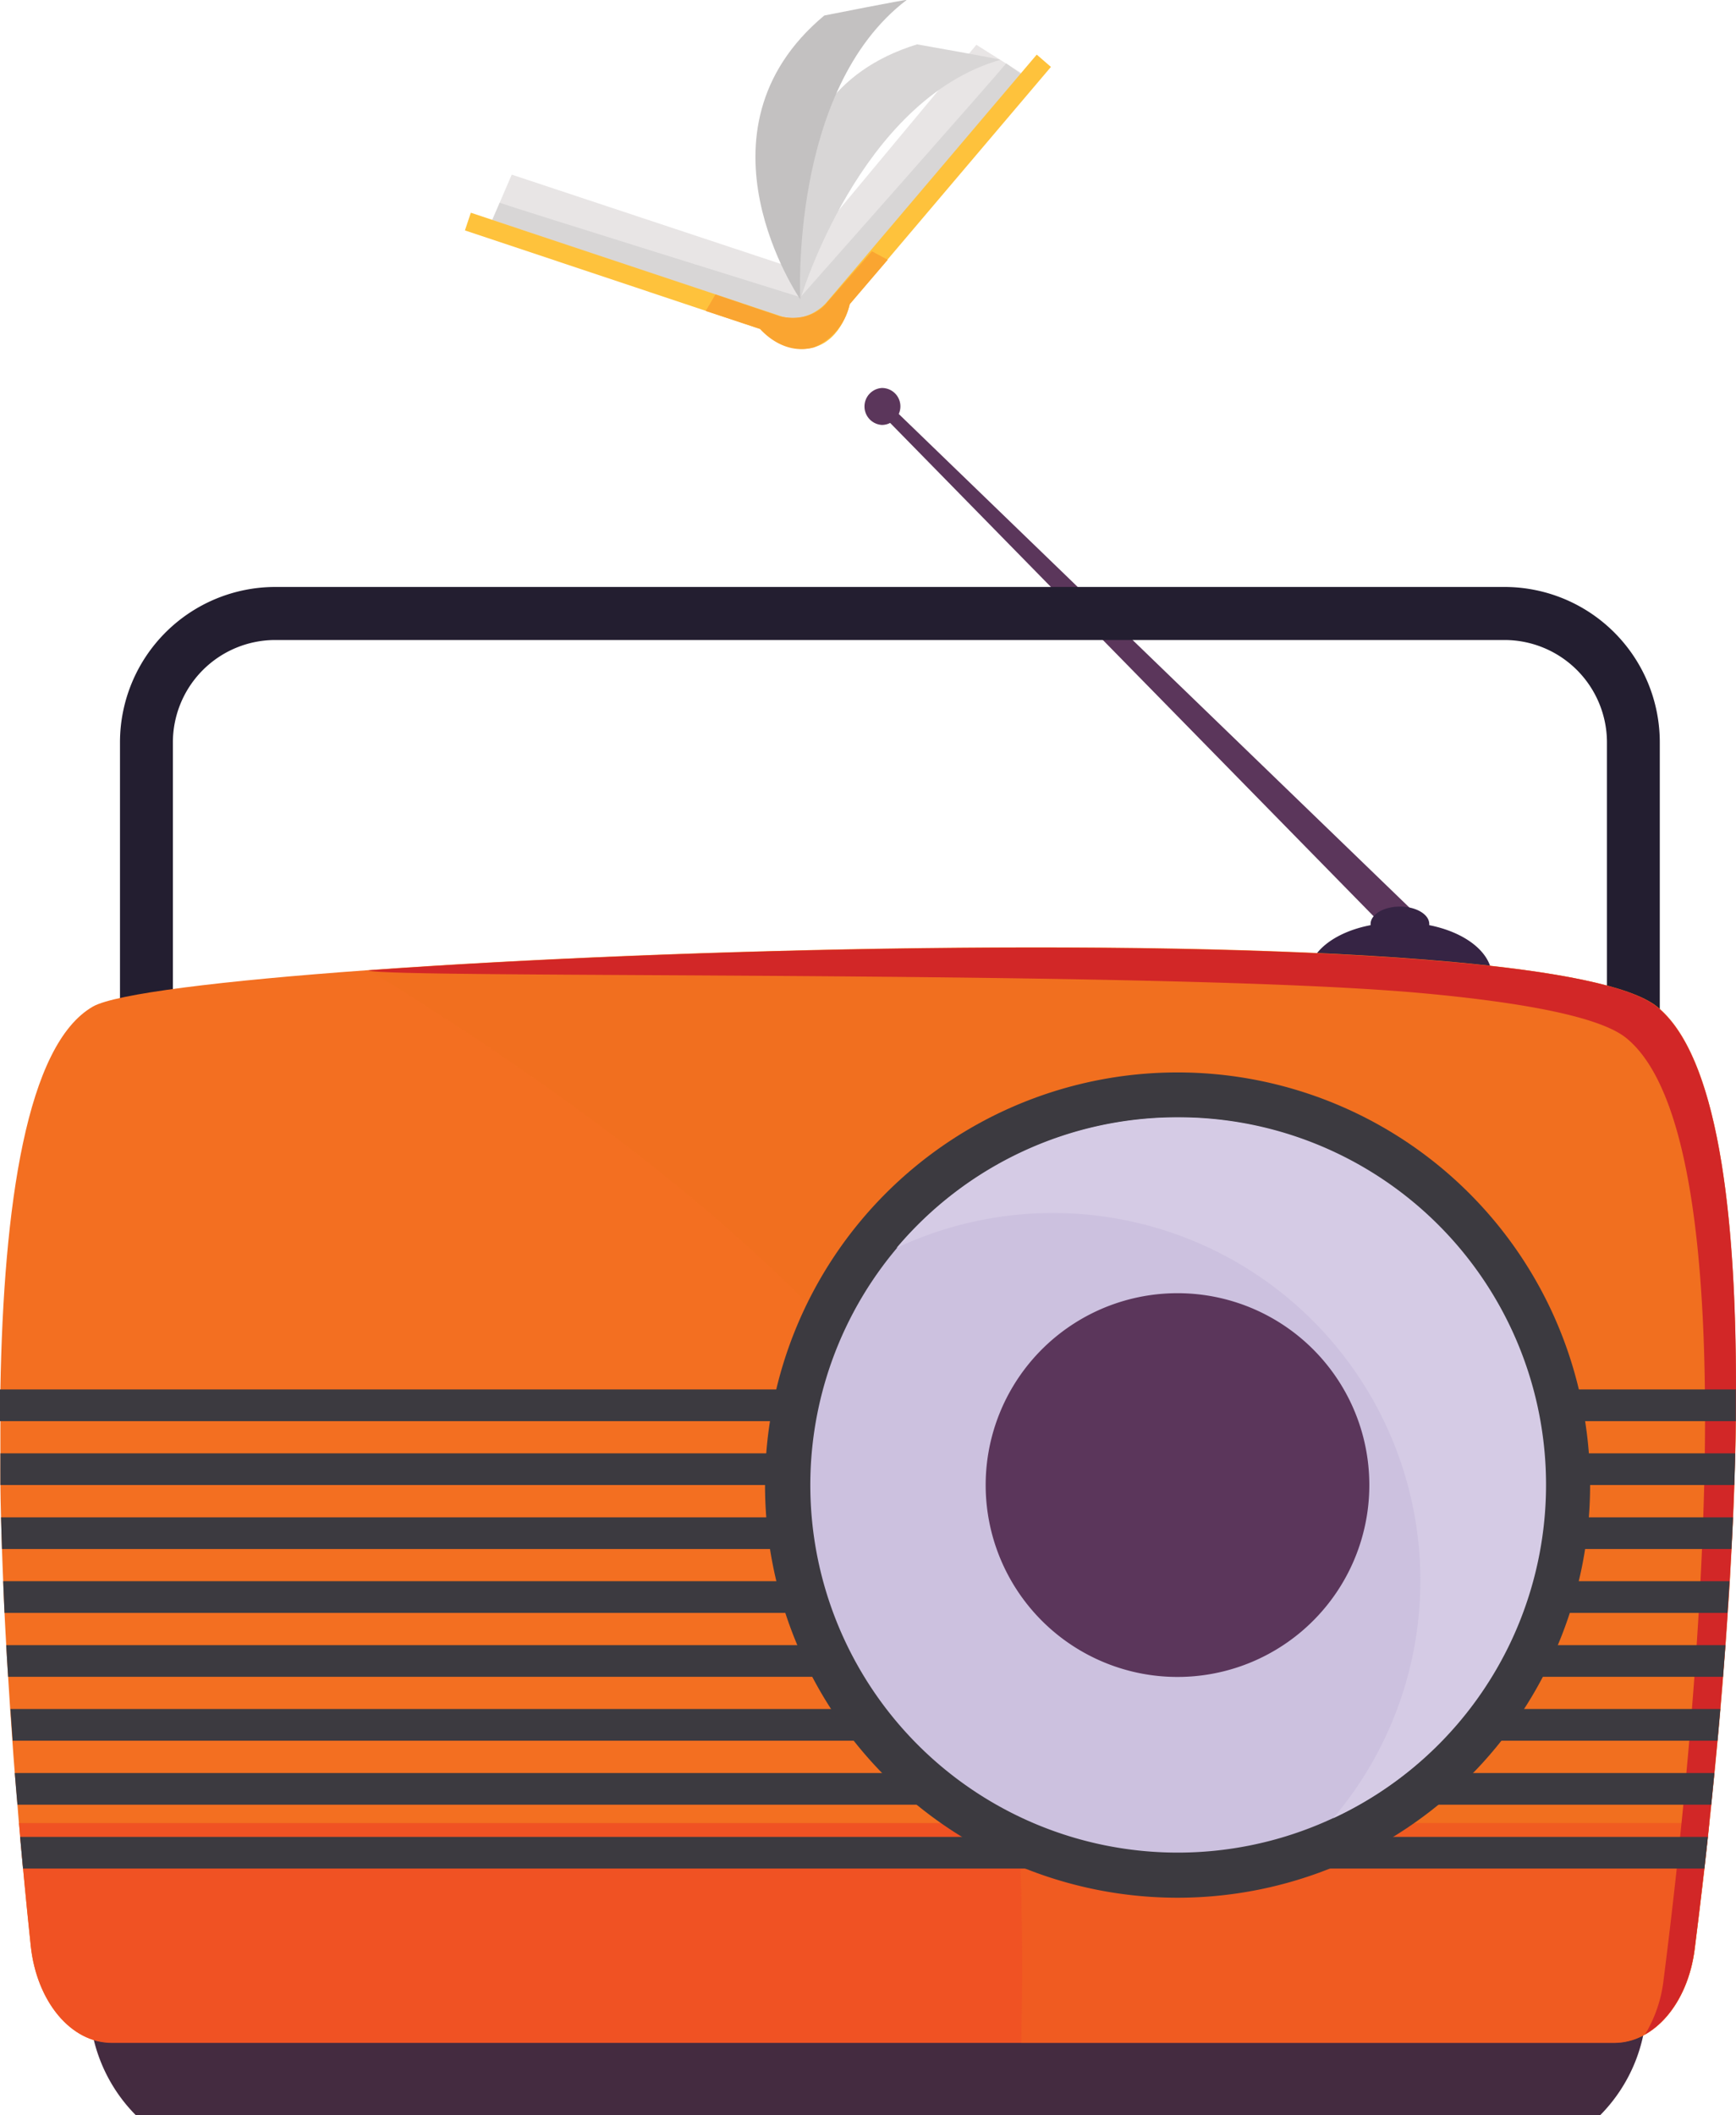
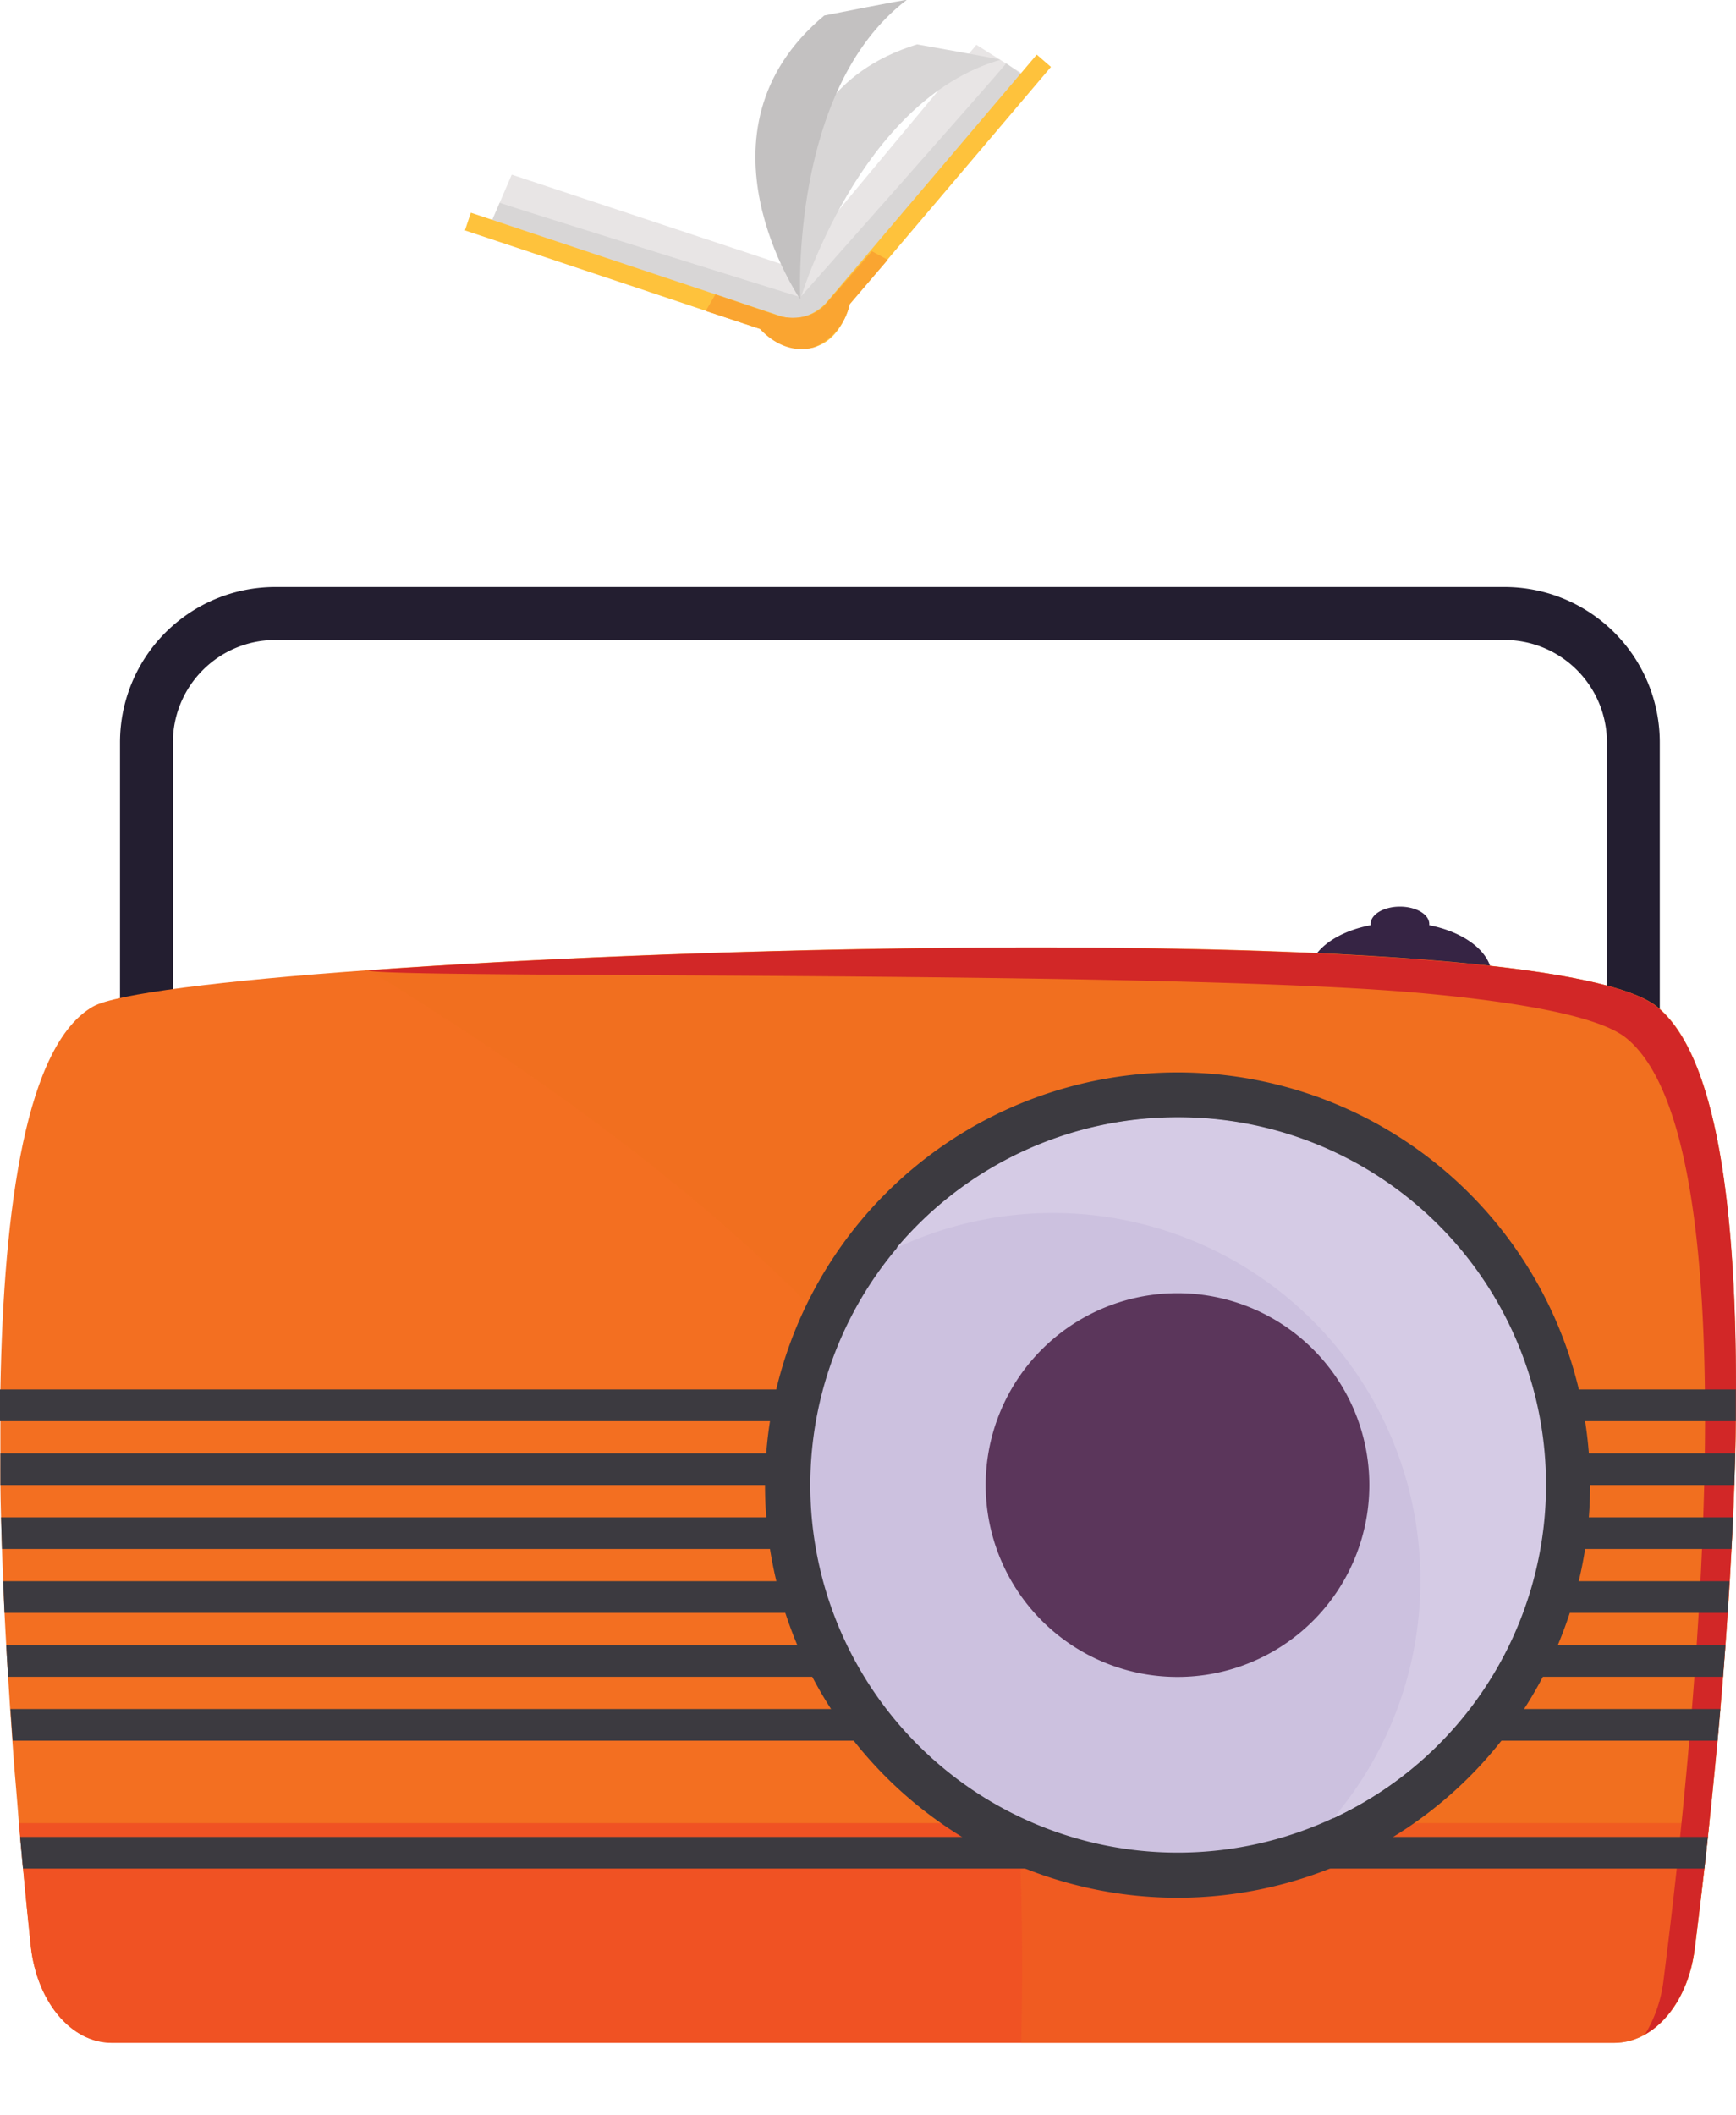
<svg xmlns="http://www.w3.org/2000/svg" viewBox="0 0 274.03 333.8">
  <defs>
    <style>.cls-1{isolation:isolate;}.cls-2{fill:#5b365b;}.cls-3{fill:#362444;}.cls-4{fill:#231e30;}.cls-5{fill:#442b40;}.cls-6,.cls-8{fill:#f36f21;}.cls-7{fill:#f05223;}.cls-8{opacity:0.18;mix-blend-mode:multiply;}.cls-9{fill:#d22727;}.cls-10{fill:#3c3a40;}.cls-11{fill:#ccc1df;}.cls-12{fill:#d5cbe5;}.cls-13{fill:#e8e5e5;}.cls-14{fill:#d8d6d6;}.cls-15{fill:#fec23c;}.cls-16{fill:#c3c1c1;}.cls-17{fill:#faa531;}</style>
  </defs>
  <title>logoAsset 6</title>
  <g class="cls-1">
    <g id="Layer_2" data-name="Layer 2">
      <g id="Layer_1-2" data-name="Layer 1">
-         <path class="cls-2" d="M139.21,61.23a2.9,2.9,0,0,1,2.66,4.1l80.85,78.13L219.18,147,140.51,66.74a2.84,2.84,0,0,1-1.3.32,2.92,2.92,0,0,1,0-5.83Z" />
        <path class="cls-3" d="M216.35,146a1.13,1.13,0,0,1,0-.18c0-1.52,2.07-2.75,4.63-2.75s4.63,1.23,4.63,2.75a1.13,1.13,0,0,1,0,.18c5.75,1.14,9.9,4.36,9.9,8.17,0,4.76-6.49,8.62-14.5,8.62s-14.5-3.86-14.5-8.62C206.45,150.32,210.6,147.1,216.35,146Z" />
        <path class="cls-4" d="M262,176.42h-8.34V117.13A16.18,16.18,0,0,0,237.52,101H43.44a16.17,16.17,0,0,0-16.15,16.16v54.58H18.94V117.13a24.53,24.53,0,0,1,24.5-24.5H237.52A24.52,24.52,0,0,1,262,117.13Z" />
-         <path class="cls-5" d="M21.44,333.8H252.59a25.35,25.35,0,0,0,7.34-18.08V298.33H14.1v17.39A25.31,25.31,0,0,0,21.44,333.8Z" />
        <path class="cls-6" d="M274,219.27c0,1.65,0,3.32,0,5s0,3.37-.08,5.07-.09,3.34-.14,5-.13,3.38-.2,5.09-.15,3.34-.25,5-.18,3.39-.27,5.08-.21,3.35-.33,5-.22,3.41-.35,5.09-.25,3.36-.38,5-.29,3.41-.42,5.07-.3,3.36-.45,5-.32,3.42-.49,5.09-.33,3.37-.5,5-.35,3.42-.53,5.07-.37,3.39-.55,5c-.55,4.74-1.07,9-1.54,12.75-1.08,8.53-6.42,14.75-12.68,14.75H17.6c-6.64,0-11.85-6.81-12.75-15.24-.38-3.6-.8-7.72-1.22-12.26-.15-1.62-.31-3.29-.46-5s-.29-3.34-.42-5.07-.28-3.31-.42-5-.26-3.37-.38-5.09-.24-3.32-.35-5-.22-3.37-.32-5.07-.2-3.32-.3-5-.18-3.37-.27-5.09-.15-3.33-.21-5-.14-3.37-.19-5.08-.1-3.33-.15-5-.08-3.39-.1-5.09,0-3.34,0-5,0-3.39,0-5.07,0-3.36,0-5c.5-29.06,4.14-54.44,14.62-60.43,3.52-2,20.24-4.07,43.47-5.74,48.93-3.52,126.75-5.33,171.08-1.3,16.34,1.48,28.12,3.77,32.26,7C271.08,166.43,274.06,191.22,274,219.27Z" />
        <path class="cls-7" d="M3,287.7c.64,7.4,1.3,14,1.87,19.45.94,8.79,6.38,15.24,12.75,15.24H254.82c6.26,0,11.6-6.22,12.68-14.75.7-5.51,1.52-12.31,2.33-19.94Z" />
        <path class="cls-8" d="M267.5,307.64c-1.08,8.53-6.42,14.75-12.68,14.75H161.2c.6-25.42-.52-50.78-5-70.86-8.18-36.5-57.09-73.35-98-98.43,48.93-3.52,126.75-5.33,171.08-1.3,16.34,1.48,28.12,3.77,32.26,7C282.07,175.13,272.21,270.54,267.5,307.64Z" />
        <path class="cls-8" d="M267.5,307.64c-1.08,8.53-6.42,14.75-12.68,14.75H161.2c.6-25.42-.52-50.78-5-70.86-8.18-36.5-57.09-73.35-98-98.43,48.93-3.52,126.75-5.33,171.08-1.3,16.34,1.48,28.12,3.77,32.26,7C282.07,175.13,272.21,270.54,267.5,307.64Z" />
        <path class="cls-9" d="M261.48,158.84c-4.14-3.27-15.92-5.56-32.26-7-44.33-4-122.15-2.22-171.08,1.3,2.19,1.34,125.2-.14,166.2,3.58,16.34,1.49,28.12,3.77,32.25,7,20.6,16.29,10.74,111.7,6,148.8a21.29,21.29,0,0,1-2.91,8.52c4-2.27,7-7.23,7.79-13.4C272.21,270.54,282.07,175.13,261.48,158.84Z" />
        <path class="cls-10" d="M274,219.27c0,1.65,0,3.32,0,5H0c0-1.69,0-3.36,0-5Z" />
        <path class="cls-10" d="M273.9,229.35c0,1.67-.09,3.34-.14,5H.06c0-1.67,0-3.34,0-5Z" />
        <path class="cls-10" d="M273.56,239.45c-.08,1.67-.15,3.34-.25,5H.31c-.06-1.66-.1-3.33-.15-5Z" />
        <path class="cls-10" d="M273,249.53c-.11,1.68-.21,3.35-.33,5H.71c-.06-1.65-.15-3.33-.21-5Z" />
        <path class="cls-10" d="M272.36,259.62c-.12,1.69-.25,3.36-.38,5H1.28c-.12-1.65-.2-3.32-.3-5Z" />
        <path class="cls-10" d="M271.56,269.7q-.22,2.54-.45,5H2c-.12-1.65-.24-3.32-.35-5Z" />
-         <path class="cls-10" d="M270.62,279.8c-.16,1.7-.33,3.37-.5,5H2.75c-.15-1.64-.28-3.31-.42-5Z" />
        <path class="cls-10" d="M269.59,289.88c-.18,1.72-.37,3.39-.55,5H3.63c-.15-1.62-.31-3.29-.46-5Z" />
        <path class="cls-10" d="M251,234.36a65.12,65.12,0,1,1-65.12-65.12A65.13,65.13,0,0,1,251,234.36Z" />
        <path class="cls-11" d="M243.91,234.36a58,58,0,1,1-58-58A58,58,0,0,1,243.91,234.36Z" />
        <path class="cls-12" d="M185.88,176.32a57.93,57.93,0,0,0-44.36,20.62,58,58,0,0,1,68.92,90,58,58,0,0,0-24.56-110.62Z" />
        <path class="cls-2" d="M216.15,234.36a30.28,30.28,0,1,1-30.27-30.28A30.27,30.27,0,0,1,216.15,234.36Z" />
        <polygon class="cls-13" points="77.7 34.7 80.78 27.56 124.88 42.19 154.12 7.07 161.19 11.52 127.69 52.26 77.7 34.7" />
        <path class="cls-14" d="M77.71,34.71l43.15,14.41s4.2,1.7,6.09.85l-.77-3.12S80.9,32.75,78.88,32Z" />
        <path class="cls-14" d="M161.25,11.73,131.82,46.42s-2.71,3.62-4.77,3.87l-1-3.06S157.51,11.71,158.82,10Z" />
        <path class="cls-15" d="M163.65,8.62,130.37,47.84s-3,3.47-7.27,2v0L74.32,33.57l-.93,2.79L120,51.92s3.91,4.17,8.46,2.9S134.13,48,134.13,48l31.76-37.44Z" />
        <path class="cls-14" d="M157.9,9.44C158.17,9.36,144.76,7,144.76,7c-27.51,8.48-18.43,40.25-18.43,40.25S135.61,15.86,157.9,9.44Z" />
        <path class="cls-16" d="M143.11,0c.24-.18-13,2.45-13,2.45-22,18.36-3.78,44.8-3.78,44.8S124.54,14.15,143.11,0Z" />
        <path class="cls-17" d="M112.93,46.47l-1.53,2.6L120,51.92s3.48,4.27,8.46,2.9A9.63,9.63,0,0,0,134.13,48l6-7-2.49-1.34-7.25,8.26s-2.27,3.09-7.27,2Z" />
      </g>
    </g>
  </g>
</svg>